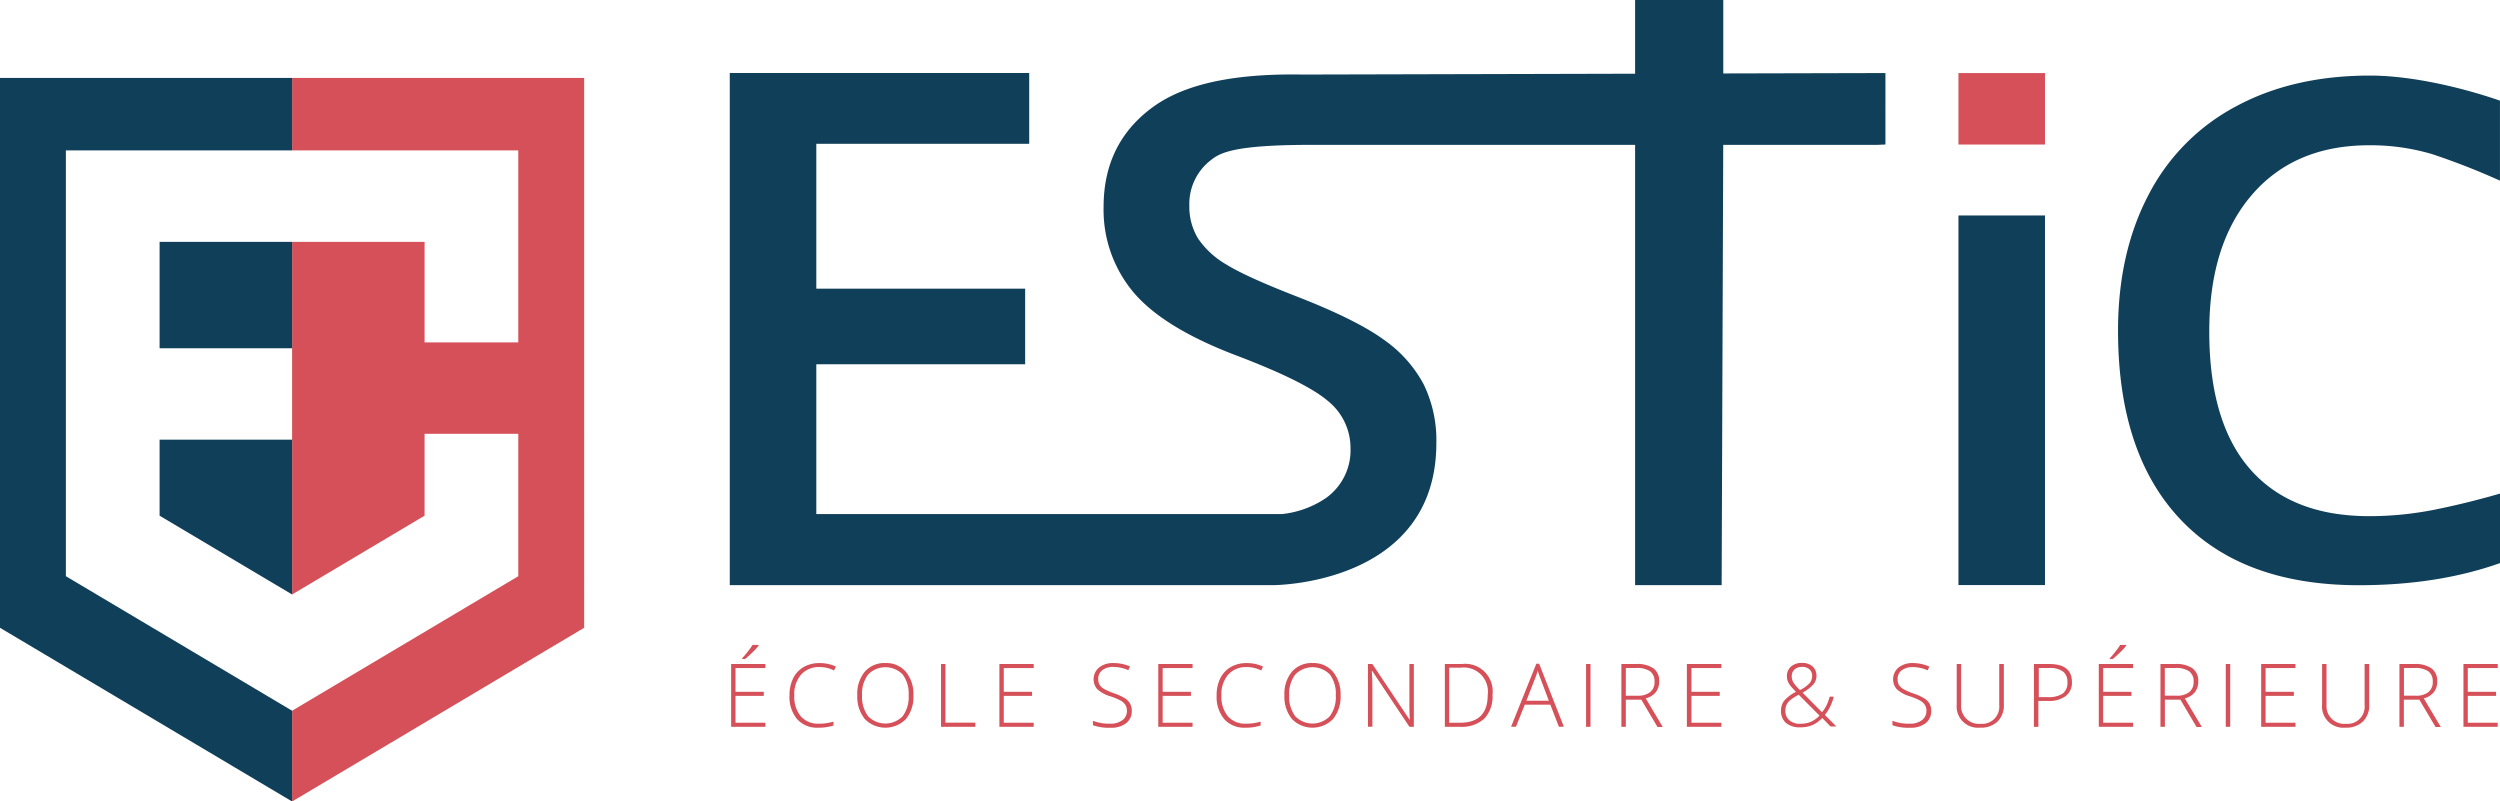
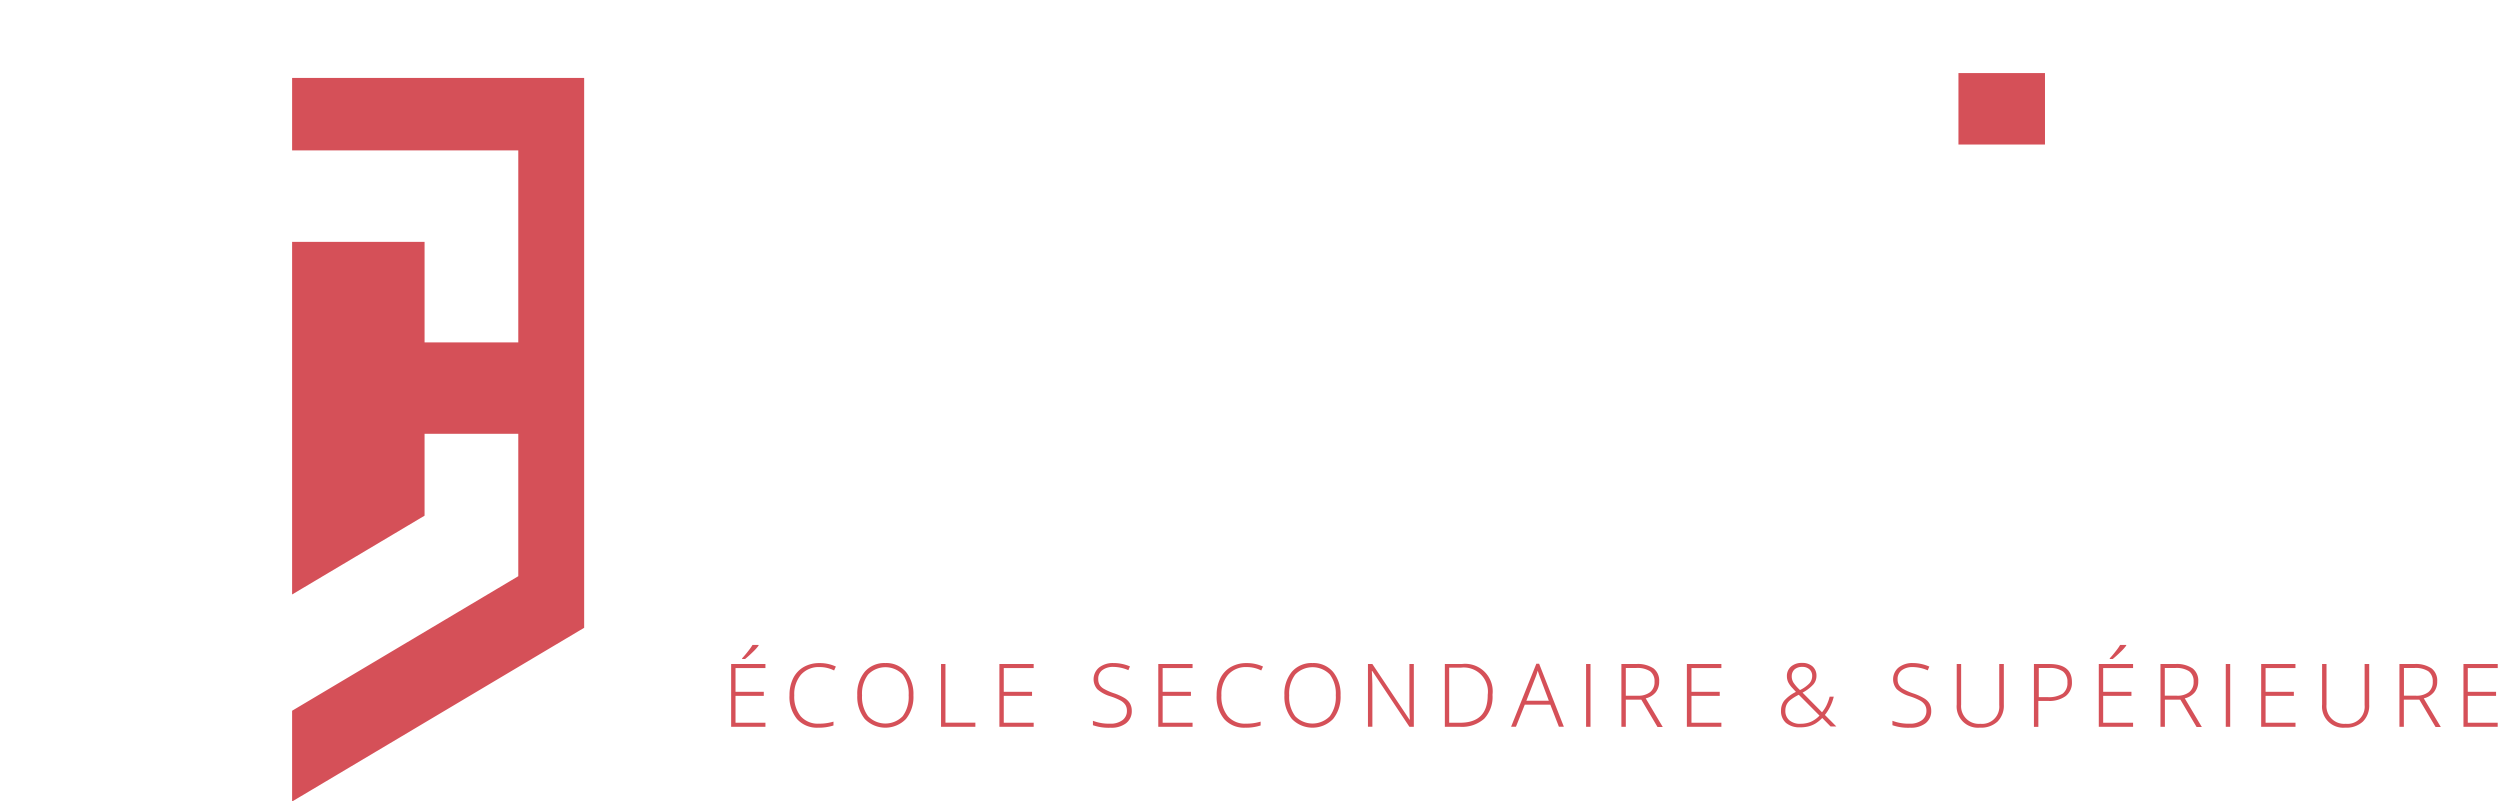
<svg xmlns="http://www.w3.org/2000/svg" width="748.604" height="240" viewBox="0 0 748.604 240">
  <path d="M225.572 195.1a13.967 13.967 0 0 0 1.577-1.775v-.212h-1.815a15.18 15.18 0 0 1-1.259 1.802 31.86 31.86 0 0 1-1.855 2.212v.199h.901a37.275 37.275 0 0 0 2.451-2.226zm-6.637 22.536h10.267v-1.219h-8.956v-8.055h8.466v-1.205h-8.466v-7.115h8.956v-1.206h-10.267v18.8zm21.688-17.886a7.95 7.95 0 0 0-3.127 3.379 11.223 11.223 0 0 0-1.086 5.06 10.387 10.387 0 0 0 2.278 7.155 7.95 7.95 0 0 0 6.24 2.557 14.23 14.23 0 0 0 4.65-.662v-1.153c-1.41.418-2.874.623-4.345.61a6.836 6.836 0 0 1-5.471-2.226 9.274 9.274 0 0 1-1.922-6.254 8.93 8.93 0 0 1 2.027-6.2 7.101 7.101 0 0 1 5.565-2.266 9.552 9.552 0 0 1 4.332 1.02l.53-1.178a11.394 11.394 0 0 0-4.928-1.034 9.274 9.274 0 0 0-4.743 1.192zm30.657 1.445a7.684 7.684 0 0 0-6.16-2.65 7.763 7.763 0 0 0-6.161 2.583 10.36 10.36 0 0 0-2.252 7.062 10.598 10.598 0 0 0 2.239 7.101 8.598 8.598 0 0 0 12.335 0 10.506 10.506 0 0 0 2.238-7.075 10.506 10.506 0 0 0-2.239-7.021zm-.98 13.262a7.207 7.207 0 0 1-10.36 0 9.631 9.631 0 0 1-1.803-6.24 9.46 9.46 0 0 1 1.829-6.254l.104-.104a7.234 7.234 0 0 1 10.23.104 9.539 9.539 0 0 1 1.788 6.227 9.632 9.632 0 0 1-1.788 6.267zm12.811-15.62h-1.325v18.8h10.281v-1.233h-8.956v-17.568zm16.15 18.8h10.268v-1.22h-8.956v-8.055h8.466v-1.205h-8.466v-7.115h8.956v-1.206h-10.268v18.8zm37.48-8.612a15.988 15.988 0 0 0-3.298-1.471 16.942 16.942 0 0 1-2.954-1.325 3.498 3.498 0 0 1-1.246-1.206 3.433 3.433 0 0 1-.384-1.709 3.14 3.14 0 0 1 1.232-2.65 5.3 5.3 0 0 1 3.312-.967c1.543.027 3.065.36 4.478.98l.477-1.125a12.454 12.454 0 0 0-4.981-1.007 6.625 6.625 0 0 0-4.253 1.325 4.584 4.584 0 0 0-.556 6.505 10.189 10.189 0 0 0 3.974 2.146c1.029.326 2.026.742 2.981 1.245.59.316 1.096.77 1.47 1.325a3.22 3.22 0 0 1 .451 1.762 3.365 3.365 0 0 1-1.325 2.783 5.803 5.803 0 0 1-3.67 1.06 13.34 13.34 0 0 1-5.18-.862v1.325c1.704.58 3.501.836 5.3.755a7.168 7.168 0 0 0 4.597-1.324 4.518 4.518 0 0 0 1.735-3.737 4.425 4.425 0 0 0-.543-2.212 4.729 4.729 0 0 0-1.616-1.616zm10.096 8.611h10.268v-1.219h-8.956v-8.055h8.466v-1.205h-8.466v-7.115h8.956v-1.206h-10.268v18.8zm21.689-17.886a7.949 7.949 0 0 0-3.127 3.379 11.22 11.22 0 0 0-1.087 5.06 10.387 10.387 0 0 0 2.28 7.155 7.95 7.95 0 0 0 6.24 2.557 14.23 14.23 0 0 0 4.65-.662v-1.153c-1.41.418-2.875.623-4.346.61a6.836 6.836 0 0 1-5.472-2.226 9.274 9.274 0 0 1-1.92-6.254 8.93 8.93 0 0 1 2.026-6.2 7.101 7.101 0 0 1 5.565-2.266 9.552 9.552 0 0 1 4.332 1.02l.53-1.178a11.395 11.395 0 0 0-4.929-1.034 9.274 9.274 0 0 0-4.742 1.192zm30.657 1.445a7.684 7.684 0 0 0-6.16-2.65 7.764 7.764 0 0 0-6.161 2.583 10.36 10.36 0 0 0-2.253 7.062 10.6 10.6 0 0 0 2.24 7.101 8.598 8.598 0 0 0 12.335 0 10.506 10.506 0 0 0 2.238-7.075 10.506 10.506 0 0 0-2.24-7.021zm-.98 13.262a7.207 7.207 0 0 1-10.36 0 9.632 9.632 0 0 1-1.803-6.24 9.46 9.46 0 0 1 1.829-6.254l.104-.104a7.234 7.234 0 0 1 10.23.104 9.539 9.539 0 0 1 1.788 6.227 9.632 9.632 0 0 1-1.788 6.267zm23.834-3.352c0 1.386.04 2.852.12 4.398h-.08l-11.13-16.667h-1.324v18.787h1.325v-12.189c0-1.016-.053-2.517-.16-4.504h.12l11.129 16.706h1.325v-18.8h-1.325v12.269zm24.884-5.112a8.24 8.24 0 0 0-9.198-7.157h-5.074v18.8h4.505a10.03 10.03 0 0 0 7.286-2.424 9.565 9.565 0 0 0 2.478-7.155 8.24 8.24 0 0 0 .003-2.064zm-1.434 2.064v.053c0 5.583-2.809 8.352-8.426 8.307h-3.113v-16.481h3.457a7.208 7.208 0 0 1 8.082 8.121zm14.56-9.313l-7.565 18.879h1.458l2.65-6.624h7.644l2.57 6.624h1.484l-7.406-18.88h-.835zm3.737 11.076h-6.718l2.637-6.757c.294-.732.547-1.48.755-2.24.3.946.557 1.683.769 2.213l2.557 6.784zm11.155 7.816h1.325v-18.8h-1.325v18.8zm20.893-10.387a5.074 5.074 0 0 0 .994-3.193 4.61 4.61 0 0 0-1.67-3.895 8.426 8.426 0 0 0-5.167-1.325h-4.478v18.8h1.325v-8.134h4.637l4.85 8.187h1.576l-5.1-8.572a5.525 5.525 0 0 0 3.033-1.868zm-5.405 1.073h-3.59v-8.293h3.086a7.022 7.022 0 0 1 4.187.98 3.683 3.683 0 0 1 1.325 3.127 3.79 3.79 0 0 1-1.325 3.126 5.736 5.736 0 0 1-3.683 1.06zm14.692 9.314h10.334v-1.219h-8.956v-8.055h8.466v-1.205h-8.466v-7.115h8.956v-1.206H505.12v18.8zm43.986-9.022h-1.232a13.943 13.943 0 0 1-.967 2.65 10.27 10.27 0 0 1-1.325 2.013l-5.816-5.869a12.095 12.095 0 0 0 3.259-2.504c.58-.695.899-1.572.9-2.477a3.67 3.67 0 0 0-1.165-2.875 4.57 4.57 0 0 0-3.153-1.047 4.823 4.823 0 0 0-3.3 1.087 3.697 3.697 0 0 0-1.231 2.914 4.228 4.228 0 0 0 .41 1.829 7.211 7.211 0 0 0 1.325 1.788l.968 1.06a11.012 11.012 0 0 0-3.525 2.65 4.85 4.85 0 0 0-.94 3.02 4.637 4.637 0 0 0 1.484 3.617 6.267 6.267 0 0 0 4.226 1.325c.843.013 1.684-.08 2.504-.278a8.108 8.108 0 0 0 2.027-.821A11.236 11.236 0 0 0 545.66 215l2.478 2.53h1.736l-3.419-3.445a14.122 14.122 0 0 0 2.65-5.471zm-12.07-4.226a3.617 3.617 0 0 1-.516-1.882l.013.014a2.65 2.65 0 0 1 .848-2.08 3.365 3.365 0 0 1 2.305-.742 3.02 3.02 0 0 1 2.16.755 2.57 2.57 0 0 1 .795 1.96 3.286 3.286 0 0 1-.795 2.173 9.75 9.75 0 0 1-2.849 2.04 11.924 11.924 0 0 1-1.96-2.238zm5.154 11.778a7.95 7.95 0 0 1-3.02.556v.013a4.875 4.875 0 0 1-3.366-1.06 3.617 3.617 0 0 1-1.192-2.875c-.012-.61.11-1.216.358-1.775a4.12 4.12 0 0 1 1.126-1.404 15.433 15.433 0 0 1 2.53-1.577l6.214 6.24a8.321 8.321 0 0 1-2.65 1.882zm33.93-7.088a16.067 16.067 0 0 0-3.312-1.471 17.05 17.05 0 0 1-2.954-1.325 3.524 3.524 0 0 1-1.246-1.206 3.458 3.458 0 0 1-.384-1.709 3.153 3.153 0 0 1 1.232-2.65 5.3 5.3 0 0 1 3.312-.967 11.62 11.62 0 0 1 4.478.98l.477-1.125a12.44 12.44 0 0 0-4.941-1.06 6.625 6.625 0 0 0-4.253 1.325 4.584 4.584 0 0 0-.556 6.505 10.161 10.161 0 0 0 3.974 2.146c1.029.325 2.027.742 2.98 1.245a4.08 4.08 0 0 1 1.471 1.325c.318.532.474 1.144.45 1.762a3.379 3.379 0 0 1-1.324 2.783 5.816 5.816 0 0 1-3.67 1.06 13.34 13.34 0 0 1-5.18-.862v1.325c1.704.58 3.501.836 5.3.755a7.18 7.18 0 0 0 4.597-1.324 4.518 4.518 0 0 0 1.722-3.737 4.425 4.425 0 0 0-.57-2.252 4.716 4.716 0 0 0-1.603-1.523zm22.536 2.053a5.14 5.14 0 0 1-5.644 5.604 5.3 5.3 0 0 1-5.763-5.737v-12.162h-1.325v12.11a6.36 6.36 0 0 0 6.929 6.942 7.207 7.207 0 0 0 5.3-1.828 6.757 6.757 0 0 0 1.881-5.061v-12.163h-1.378v12.295zm14.985-12.295h-4.598v18.813h1.325v-7.763h2.901a8.334 8.334 0 0 0 5.3-1.458 5.008 5.008 0 0 0 1.855-4.186c0-3.604-2.261-5.406-6.783-5.406zm4.014 8.864a7.817 7.817 0 0 1-4.584 1.046h-2.57v-8.717h3.113a6.624 6.624 0 0 1 4.134 1.046 3.829 3.829 0 0 1 1.324 3.22 3.974 3.974 0 0 1-1.417 3.405zm10.81 9.936h10.268v-1.219h-8.956v-8.055h8.466v-1.205h-8.466v-7.115h8.956v-1.206h-10.267v18.8zm6.638-22.536a13.89 13.89 0 0 0 1.577-1.775v-.212h-1.815c-.376.63-.796 1.232-1.259 1.802a31.872 31.872 0 0 1-1.855 2.212v.199h.901a37.265 37.265 0 0 0 2.451-2.226zm22.152 12.15a5.074 5.074 0 0 0 .994-3.194 4.61 4.61 0 0 0-1.67-3.895 8.426 8.426 0 0 0-5.167-1.325h-4.478v18.8h1.325v-8.134h4.637l4.85 8.187h1.576l-5.1-8.572a5.525 5.525 0 0 0 3.033-1.868zm-5.405 1.072h-3.617v-8.293h3.113a7.022 7.022 0 0 1 4.187.98 3.683 3.683 0 0 1 1.325 3.127 3.789 3.789 0 0 1-1.325 3.126 5.736 5.736 0 0 1-3.683 1.06zm14.64 9.314h1.324v-18.8h-1.325v18.8zm20.88-1.219h-8.957v-8.055h8.466v-1.205h-8.466v-7.115h8.943v-1.206h-10.268v18.8h10.308l-.027-.013v-1.206zm60.56-16.375v-1.206H737.66v18.8h10.268l-.013-.013v-1.206h-8.956v-8.055h8.466v-1.205h-8.466v-7.115h8.97zm-39.866 11.09a5.141 5.141 0 0 1-5.644 5.603 5.3 5.3 0 0 1-5.763-5.737v-12.162h-1.325v12.11a6.36 6.36 0 0 0 6.929 6.942 7.207 7.207 0 0 0 5.3-1.828 6.756 6.756 0 0 0 1.88-5.061v-12.163h-1.377v12.295zm20.747-3.883a5.074 5.074 0 0 0 .994-3.193 4.61 4.61 0 0 0-1.67-3.895 8.426 8.426 0 0 0-5.166-1.325h-4.478v18.8h1.324v-8.134h4.638l4.849 8.187h1.576l-5.1-8.572a5.525 5.525 0 0 0 3.033-1.868zm-5.352 1.073h-3.617v-8.293h3.113a7.022 7.022 0 0 1 4.187.98 3.683 3.683 0 0 1 1.325 3.127 3.79 3.79 0 0 1-1.325 3.126 5.736 5.736 0 0 1-3.683 1.06zM612.354 21.874H586.44V43.27h25.914V21.874zM87.468 45.032h67.727v57.5h-28.06V72.417H87.467V178.01l39.666-23.595v-24.51h28.061v42.634l-67.727 40.289V240l87.454-52.014V23.33H87.468v21.701z" fill="#d55058" />
-   <path d="M586.44 175.2h25.914V64.522H586.44v110.68zm142.542-22.575a99.68 99.68 0 0 1-19.528 1.934c-15.536 0-27.407-4.668-35.613-14.004-8.205-9.336-12.303-23.11-12.294-41.322 0-17.391 4.261-31.029 12.785-40.912 8.523-9.884 20.23-14.826 35.122-14.826a65.039 65.039 0 0 1 18.813 2.65 211.314 211.314 0 0 1 20.324 7.95V30.14c-11.09-3.842-26.339-7.512-38.912-7.512-15.395 0-28.802 3.091-40.223 9.274a62.269 62.269 0 0 0-26.18 26.603c-6.032 11.57-9.048 25.071-9.048 40.501 0 24.502 6.218 43.333 18.654 56.493 12.436 13.16 30.251 19.74 53.445 19.74 15.757 0 29.85-2.208 42.277-6.624v-20.814c-6.792 1.961-13.333 3.569-19.622 4.823zM516.023 0h-26.405v22.072l-99.457.252c-25.332-.45-38.104 4.518-45.602 10.228-9.398 7.146-14.097 16.94-14.097 29.386a38.421 38.421 0 0 0 8.89 25.517c5.926 7.066 16.12 13.359 30.578 18.879 13.99 5.3 23.242 9.892 27.756 13.779a18.084 18.084 0 0 1 6.717 14.189 17.568 17.568 0 0 1-7.313 14.799 28.697 28.697 0 0 1-13.249 4.835H244.438v-44.86h62.534V86.448h-62.534v-43.39h63.753V21.86h-89.667v153.354h162.8s48.781 0 48.781-42.555a38.209 38.209 0 0 0-3.789-17.554 38.182 38.182 0 0 0-11.924-13.368c-5.423-3.948-13.95-8.201-25.583-12.759-10.334-4.01-17.488-7.242-21.463-9.698a25.913 25.913 0 0 1-8.558-7.803 18.31 18.31 0 0 1-2.65-9.95 16.521 16.521 0 0 1 6.505-13.62c2.835-2.252 7.141-4.53 30.154-4.53h96.821v131.837h25.915l.477-131.838h46.145l2.425-.106V21.874l-48.557.119V0zM47.788 154.414l39.68 23.595v-46.344h-39.68v22.749zM0 187.986L87.468 240v-27.173l-67.74-40.29V45.033h67.74V23.331H0v164.655zm47.788-83.692h39.68V72.417h-39.68v31.877z" fill="#103f59" />
</svg>